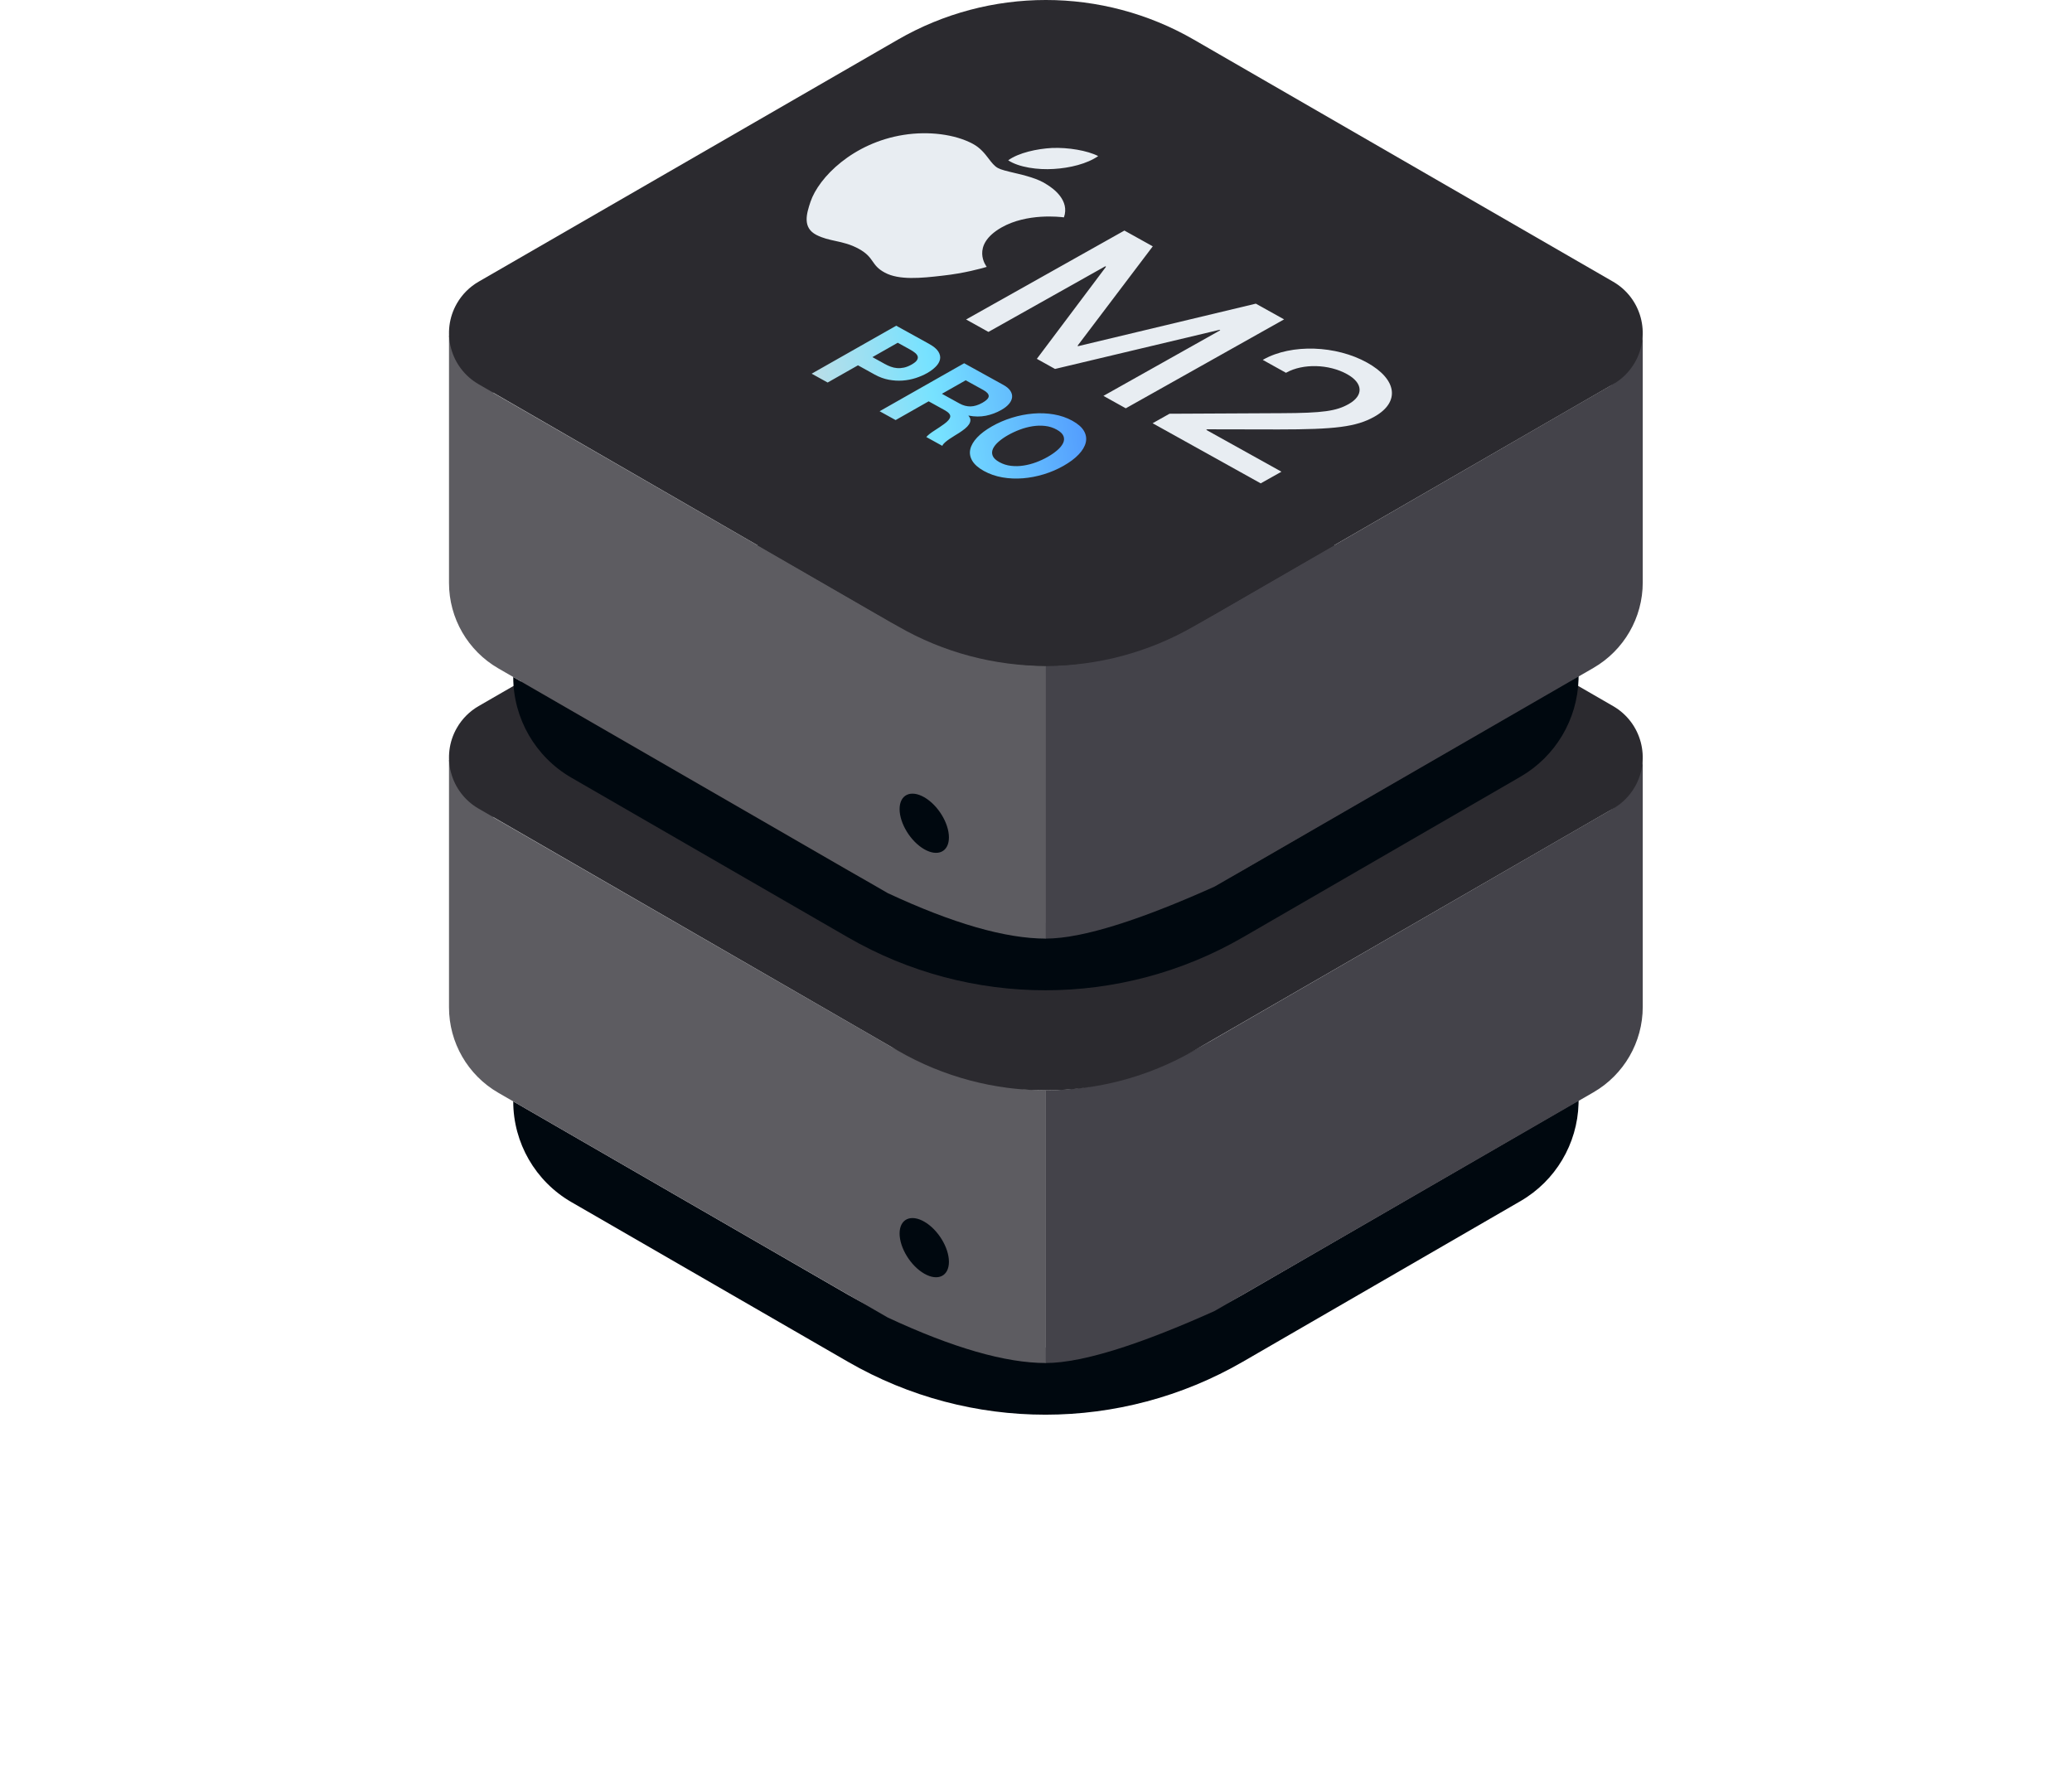
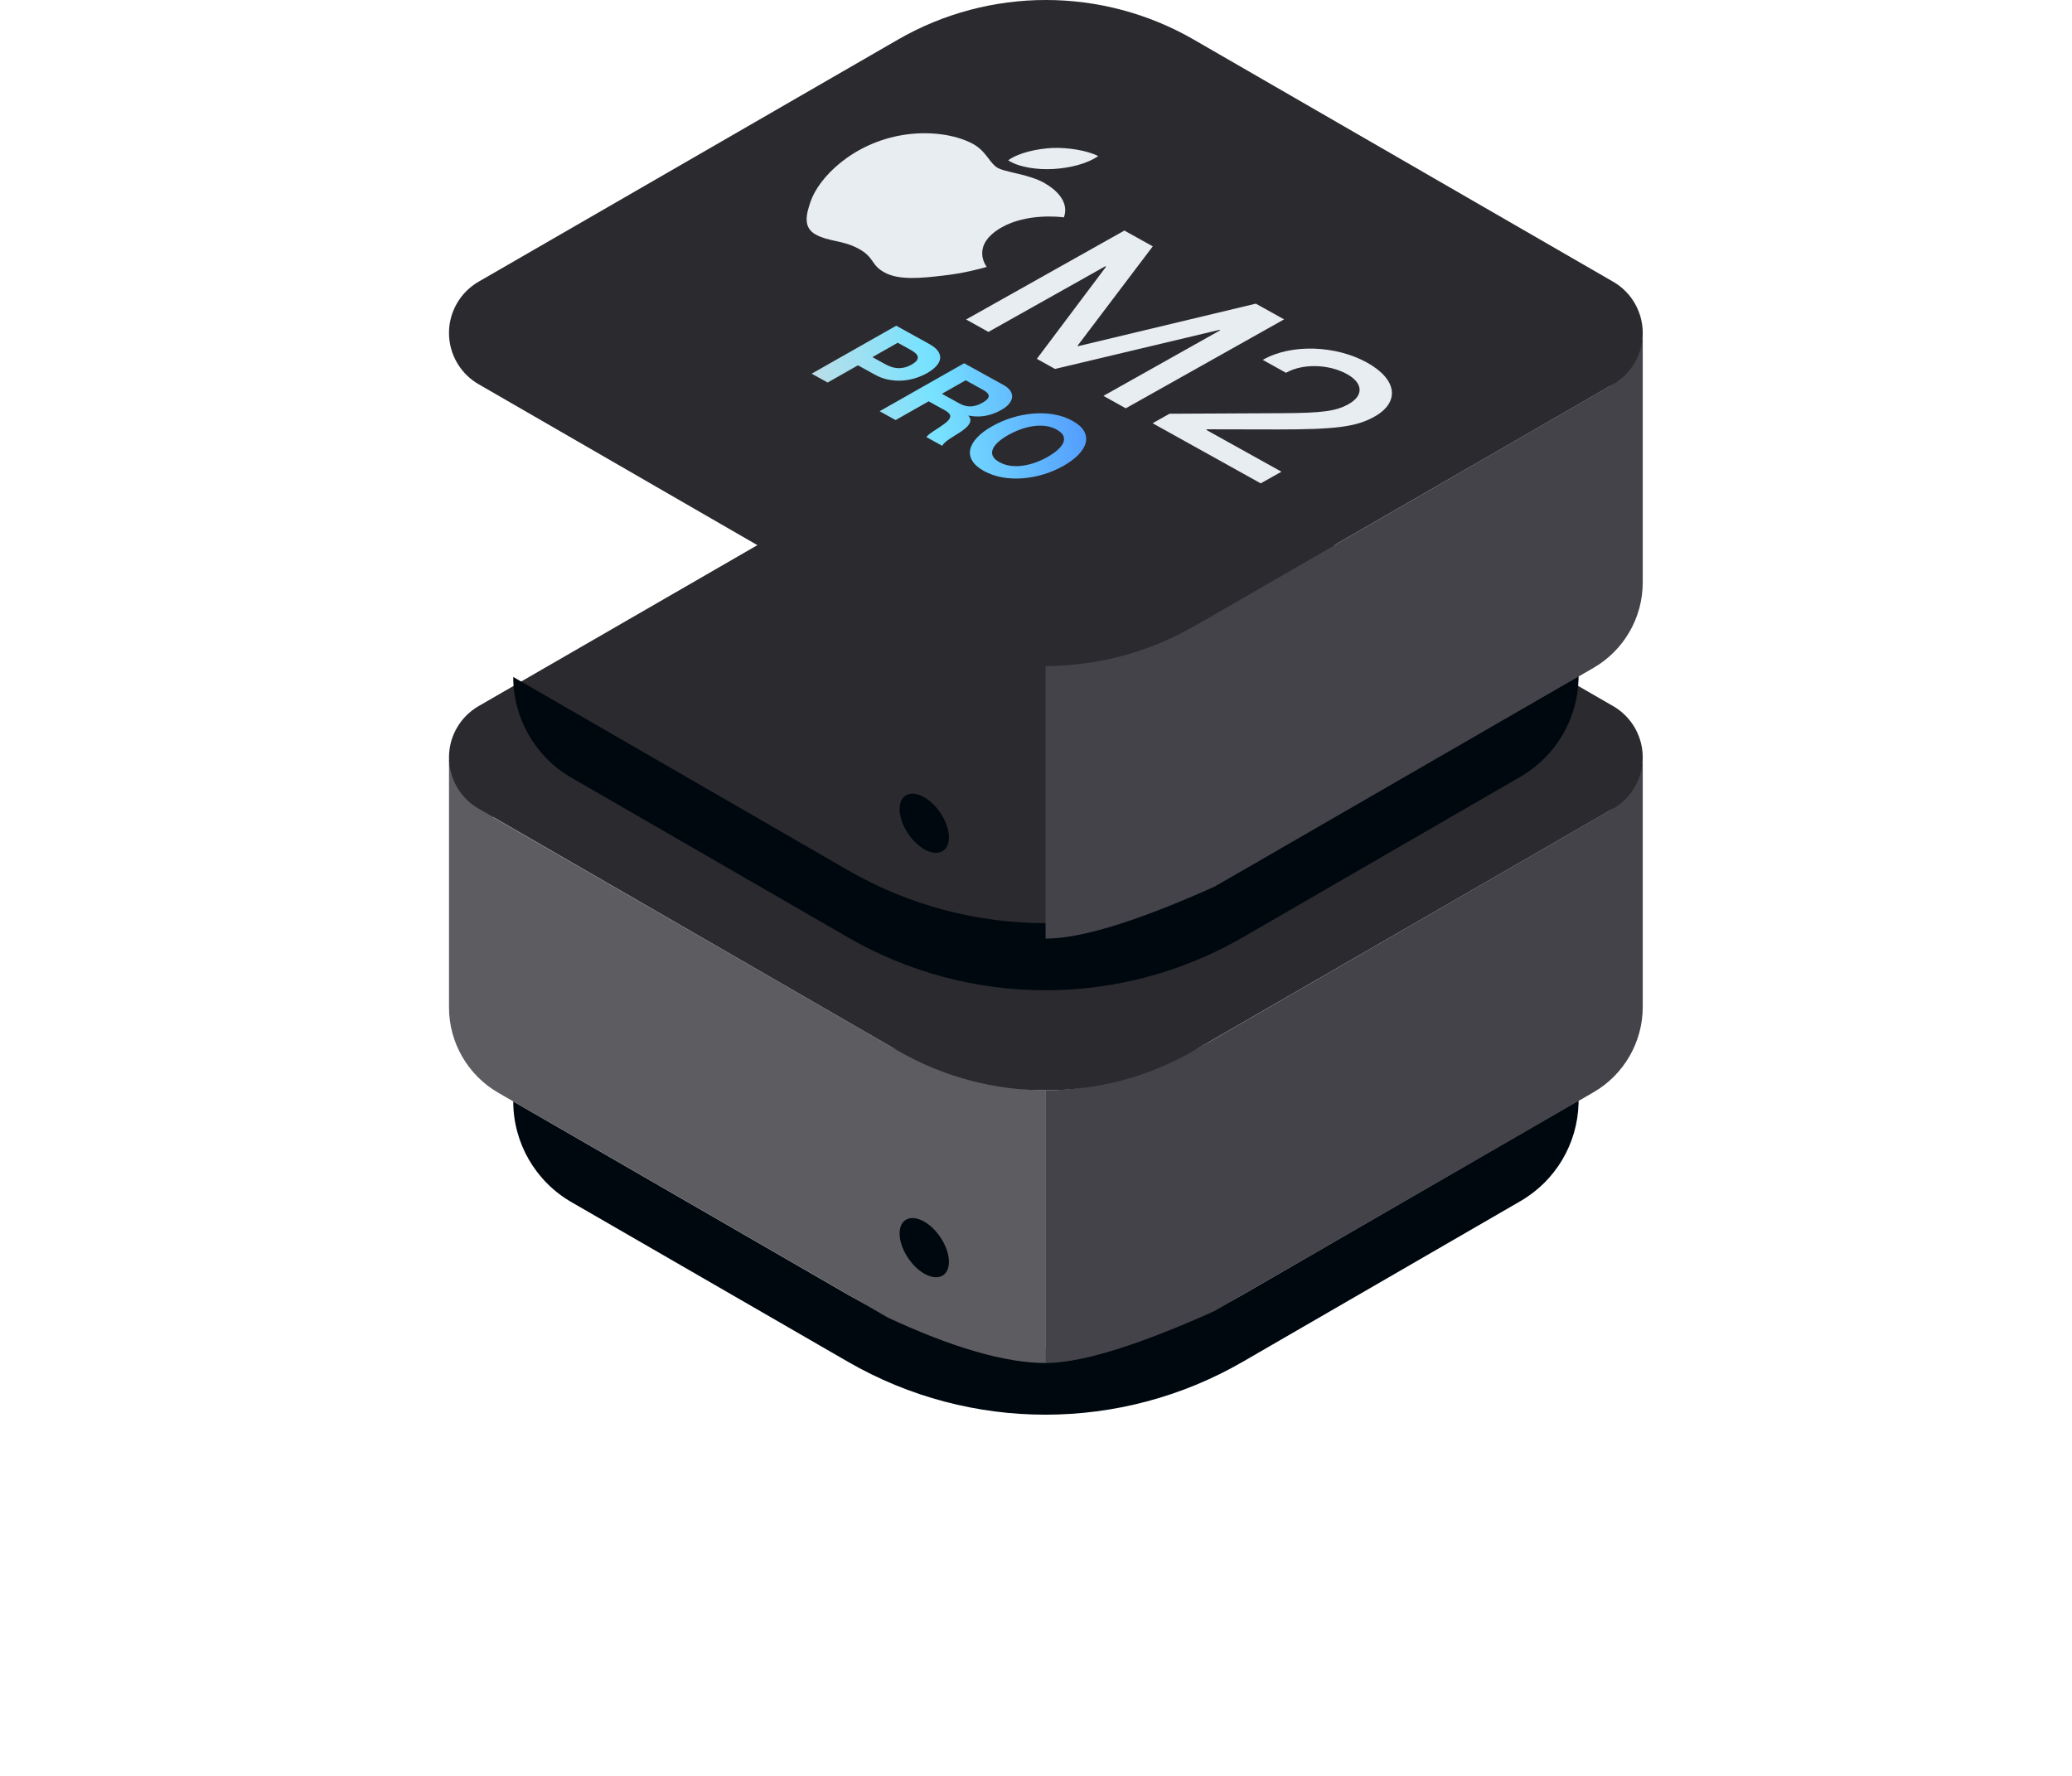
<svg xmlns="http://www.w3.org/2000/svg" width="210px" height="180px" viewBox="0 0 210 180" version="1.1">
  <title>icon-product-mac-mini-m2-pro</title>
  <defs>
    <linearGradient x1="118.301%" y1="44.326%" x2="-18.301%" y2="55.674%" id="linearGradient-1">
      <stop stop-color="#4582FD" offset="0%" />
      <stop stop-color="#77E2FF" offset="53.985%" />
      <stop stop-color="#DCDCDC" offset="100%" />
    </linearGradient>
  </defs>
  <g id="Servers" stroke="none" stroke-width="1" fill="none" fill-rule="evenodd">
    <g id="Mac-Servers" transform="translate(-1065, -990)">
      <g id="Group-8" transform="translate(1035, 960)">
        <g id="icon-product-mac-mini-m2-pro" transform="translate(30, 30)">
          <rect id="Rectangle" x="0" y="0" width="210" height="180" />
          <g id="Group-2" transform="translate(45.507, 43.017)">
            <path d="M40.44,88.208 L6.51,68.615 C6.51,72.826 8.756,76.718 12.403,78.824 L40.44,95.013 C52.828,102.166 68.093,102.16 80.474,94.996 L108.595,78.726 C112.144,76.673 114.366,72.928 114.481,68.845 L114.485,68.513 L80.474,88.191 C68.093,95.355 52.828,95.361 40.44,88.208 Z" id="Fill-58" fill="#00080F" />
            <path d="M115.986,67.701 L77.602,89.859 L76.547,90.328 L75.518,90.775 L74.515,91.2 L73.538,91.604 C73.378,91.669 73.218,91.734 73.06,91.797 L72.123,92.168 L71.212,92.517 L70.328,92.844 L69.47,93.149 L68.638,93.433 C68.501,93.478 68.366,93.523 68.232,93.566 L67.44,93.817 C66.401,94.137 65.432,94.399 64.534,94.602 L63.873,94.744 C62.578,95.006 61.441,95.136 60.462,95.136 L60.462,67.497 C66.19,67.497 72.042,65.467 77.125,62.546 L117.661,39.125 C119.301,38.061 120.727,36.158 120.987,34.006 L120.987,59.04 C120.987,62.613 119.08,65.914 115.986,67.701 Z" id="Fill-40" fill="#44434A" />
            <path d="M60.493,95.136 C56.404,95.136 51.062,93.6 44.469,90.526 L5.001,67.747 C1.906,65.96 0,62.659 0,59.086 L0,33.99 L4.535,39.851 L44.874,63.12 C50.908,66.038 56.114,67.497 60.493,67.497 L60.493,95.136 Z" id="Fill-38" fill="#5D5C61" />
            <path d="M45.494,63.477 L3.001,38.944 C0.131,37.287 -0.852,33.617 0.805,30.748 C1.331,29.836 2.089,29.078 3.001,28.551 L45.492,4.019 C54.774,-1.34 66.21,-1.34 75.492,4.019 L117.986,28.553 C120.855,30.21 121.839,33.879 120.182,36.749 C119.655,37.661 118.898,38.419 117.986,38.945 L75.494,63.477 C66.212,68.836 54.776,68.836 45.494,63.477 Z" id="Fill-36" fill="#2B2A2F" />
            <path d="M48.168,86.078 C49.549,86.87 50.668,86.332 50.668,84.877 C50.668,83.422 49.549,81.601 48.168,80.809 C46.787,80.017 45.668,80.554 45.668,82.009 C45.668,83.464 46.787,85.286 48.168,86.078 Z" id="Oval" fill="#00080F" />
-             <path d="M55.347,29.468 C52.68,27.928 48.979,28.139 45.749,30.004 C42.527,31.864 42.162,34 44.83,35.541 C47.487,37.075 51.196,36.869 54.418,35.009 C57.65,33.145 58.005,31.003 55.347,29.468 L55.347,29.468 Z M55.911,43.929 C52.943,42.215 52.47,40.159 54.755,38.677 L56.688,39.792 C55.452,40.68 55.882,41.988 57.729,43.055 C59.5,44.077 61.691,44.282 62.946,43.557 C64.032,42.93 63.916,42.105 62.574,40.813 L61.261,39.557 C59.372,37.753 59.366,36.441 61.229,35.364 C63.523,34.04 67.133,34.284 70.007,35.944 C72.816,37.566 73.174,39.622 70.946,40.995 L69.033,39.891 C70.288,39.014 70,37.864 68.303,36.884 C66.616,35.91 64.586,35.733 63.34,36.452 C62.357,37.02 62.51,37.779 63.853,39.073 L64.958,40.132 C67.082,42.138 67.136,43.434 65.169,44.57 C62.659,46.018 59.097,45.768 55.911,43.929 L55.911,43.929 Z M67.072,31.02 C66.892,30.957 66.727,30.883 66.577,30.797 C66.355,30.669 66.184,30.534 66.062,30.391 C65.94,30.248 65.87,30.106 65.852,29.963 C65.834,29.821 65.868,29.682 65.956,29.546 C66.044,29.41 66.187,29.285 66.385,29.171 C66.774,28.946 67.223,28.855 67.732,28.897 C68.242,28.939 68.79,29.109 69.378,29.408 L70.647,30.061 L70.989,29.863 C71.244,29.716 71.357,29.557 71.327,29.386 C71.297,29.216 71.134,29.044 70.836,28.872 C70.716,28.803 70.587,28.746 70.455,28.704 C70.32,28.661 70.186,28.633 70.052,28.619 C69.916,28.606 69.784,28.606 69.654,28.621 C69.526,28.636 69.403,28.665 69.289,28.709 L68.456,28.228 C68.657,28.119 68.886,28.043 69.144,28 C69.401,27.957 69.669,27.945 69.949,27.966 C70.23,27.986 70.509,28.038 70.79,28.122 C71.072,28.206 71.338,28.321 71.589,28.466 C71.86,28.622 72.071,28.783 72.223,28.949 C72.373,29.115 72.466,29.28 72.495,29.442 C72.525,29.605 72.493,29.762 72.399,29.914 C72.306,30.065 72.149,30.205 71.93,30.332 L68.896,32.084 L68.048,31.594 L68.785,31.169 L68.763,31.156 C68.581,31.189 68.394,31.205 68.201,31.205 C68.007,31.204 67.816,31.189 67.626,31.159 C67.437,31.127 67.252,31.082 67.072,31.02 L67.072,31.02 Z M43.105,36.536 C39.213,34.289 39.459,31.328 43.749,28.851 C48.039,26.374 53.176,26.226 57.068,28.474 C60.961,30.721 60.695,33.682 56.407,36.158 C52.118,38.634 46.997,38.783 43.105,36.536 L43.105,36.536 Z M62.352,23.199 L63.201,23.689 L62.451,24.121 L62.468,24.131 C62.644,24.089 62.825,24.064 63.005,24.056 C63.186,24.047 63.365,24.054 63.545,24.078 C63.724,24.101 63.897,24.14 64.064,24.195 C64.231,24.249 64.388,24.318 64.532,24.402 C64.844,24.581 65.033,24.776 65.099,24.985 C65.166,25.194 65.107,25.405 64.92,25.617 L64.941,25.629 C65.131,25.585 65.326,25.559 65.524,25.552 C65.721,25.545 65.919,25.554 66.114,25.58 C66.309,25.606 66.498,25.65 66.681,25.709 C66.864,25.77 67.034,25.846 67.192,25.938 C67.411,26.063 67.576,26.198 67.684,26.342 C67.794,26.486 67.849,26.629 67.85,26.776 C67.851,26.922 67.795,27.068 67.684,27.211 C67.571,27.354 67.406,27.49 67.185,27.617 L64.171,29.357 L63.285,28.846 L66.088,27.228 C66.379,27.06 66.529,26.887 66.538,26.708 C66.546,26.53 66.412,26.36 66.132,26.199 C65.997,26.12 65.847,26.062 65.685,26.024 C65.525,25.986 65.36,25.968 65.193,25.97 C65.025,25.972 64.858,25.994 64.692,26.036 C64.526,26.078 64.372,26.14 64.231,26.222 L61.486,27.807 L60.612,27.303 L63.489,25.643 C63.616,25.569 63.711,25.491 63.774,25.409 C63.838,25.326 63.87,25.243 63.869,25.157 C63.87,25.072 63.835,24.988 63.769,24.905 C63.703,24.821 63.605,24.741 63.474,24.665 C63.338,24.586 63.186,24.528 63.019,24.49 C62.852,24.452 62.682,24.435 62.51,24.438 C62.337,24.442 62.166,24.465 61.998,24.509 C61.832,24.553 61.625,24.588 61.482,24.671 L58.769,26.238 L57.929,25.753 L62.352,23.199 Z M73.137,30.899 C73.515,30.797 73.894,30.74 74.274,30.73 C74.655,30.721 75.026,30.759 75.39,30.845 C75.753,30.932 76.093,31.066 76.407,31.247 C76.691,31.411 76.905,31.584 77.049,31.763 C77.194,31.944 77.276,32.122 77.298,32.3 C77.318,32.477 77.283,32.647 77.189,32.812 C77.094,32.978 76.95,33.126 76.758,33.259 L75.911,32.77 C76.005,32.691 76.076,32.605 76.121,32.516 C76.166,32.426 76.181,32.334 76.165,32.24 C76.148,32.145 76.1,32.051 76.02,31.957 C75.941,31.862 75.825,31.771 75.671,31.682 C75.491,31.579 75.291,31.505 75.073,31.463 C74.855,31.419 74.628,31.407 74.392,31.422 C74.158,31.438 73.916,31.484 73.671,31.56 C73.424,31.636 73.187,31.74 72.956,31.874 C72.717,32.012 72.531,32.152 72.401,32.294 C72.27,32.435 72.191,32.575 72.167,32.711 C72.142,32.846 72.169,32.978 72.247,33.103 C72.326,33.227 72.453,33.342 72.63,33.444 C72.921,33.612 73.224,33.709 73.544,33.736 C73.862,33.763 74.178,33.718 74.494,33.599 L75.342,34.089 C75.088,34.208 74.813,34.292 74.52,34.342 C74.225,34.392 73.93,34.407 73.63,34.39 C73.33,34.372 73.031,34.32 72.735,34.232 C72.437,34.146 72.154,34.025 71.886,33.87 C71.569,33.687 71.335,33.492 71.182,33.283 C71.03,33.074 70.96,32.86 70.971,32.641 C70.984,32.423 71.08,32.204 71.261,31.985 C71.441,31.766 71.706,31.556 72.056,31.353 C72.397,31.154 72.758,31.003 73.137,30.899 L73.137,30.899 Z M81.475,21.352 C69.693,14.55 51.088,14.516 39.379,21.276 C27.669,28.037 27.728,38.779 39.511,45.581 C51.292,52.383 69.897,52.417 81.607,45.657 C93.316,38.897 93.258,28.156 81.475,21.352 L81.475,21.352 Z M69.68,30.619 L70.026,30.419 L68.871,29.838 C68.545,29.672 68.251,29.576 67.987,29.55 C67.722,29.524 67.492,29.568 67.297,29.681 C67.106,29.79 67.032,29.922 67.073,30.075 C67.112,30.229 67.262,30.379 67.519,30.528 C67.683,30.622 67.861,30.696 68.053,30.75 C68.243,30.802 68.437,30.834 68.63,30.843 C68.822,30.851 69.008,30.838 69.189,30.801 C69.37,30.764 69.534,30.704 69.68,30.619 L69.68,30.619 Z" id="Fill-60" fill="#333333" />
          </g>
          <g id="Group-2" transform="translate(45.507, 0)">
            <path d="M40.44,88.208 L6.51,68.615 C6.51,72.826 8.756,76.718 12.403,78.824 L40.44,95.013 C52.828,102.166 68.093,102.16 80.474,94.996 L108.595,78.726 C112.144,76.673 114.366,72.928 114.481,68.845 L114.485,68.513 L80.474,88.191 C68.093,95.355 52.828,95.361 40.44,88.208 Z" id="Fill-58" fill="#00080F" />
            <path d="M115.986,67.701 L77.602,89.859 L76.547,90.328 L75.518,90.775 L74.515,91.2 L73.538,91.604 C73.378,91.669 73.218,91.734 73.06,91.797 L72.123,92.168 L71.212,92.517 L70.328,92.844 L69.47,93.149 L68.638,93.433 C68.501,93.478 68.366,93.523 68.232,93.566 L67.44,93.817 C66.401,94.137 65.432,94.399 64.534,94.602 L63.873,94.744 C62.578,95.006 61.441,95.136 60.462,95.136 L60.462,67.497 C66.19,67.497 72.042,65.467 77.125,62.546 L117.661,39.125 C119.301,38.061 120.727,36.158 120.987,34.006 L120.987,59.04 C120.987,62.613 119.08,65.914 115.986,67.701 Z" id="Fill-40" fill="#44434A" />
-             <path d="M60.493,95.136 C56.404,95.136 51.062,93.6 44.469,90.526 L5.001,67.747 C1.906,65.96 0,62.659 0,59.086 L0,33.99 L4.535,39.851 L44.874,63.12 C50.908,66.038 56.114,67.497 60.493,67.497 L60.493,95.136 Z" id="Fill-38" fill="#5D5C61" />
            <path d="M45.494,63.477 L3.001,38.944 C0.131,37.287 -0.852,33.617 0.805,30.748 C1.331,29.836 2.089,29.078 3.001,28.551 L45.492,4.019 C54.774,-1.34 66.21,-1.34 75.492,4.019 L117.986,28.553 C120.855,30.21 121.839,33.879 120.182,36.749 C119.655,37.661 118.898,38.419 117.986,38.945 L75.494,63.477 C66.212,68.836 54.776,68.836 45.494,63.477 Z" id="Fill-36" fill="#2B2A2F" />
            <path d="M61.1,14.999 C59.614,15.08 57.744,15.472 56.674,16.249 C57.757,16.959 59.661,17.231 61.295,17.125 C62.929,17.031 64.684,16.598 65.796,15.82 C64.701,15.259 62.755,14.928 61.1,14.999 Z M44.178,27.636 C45.609,28.408 47.828,28.198 50.026,27.94 C52.257,27.697 53.991,27.196 54.409,27.076 C54.458,27.062 54.489,27.053 54.5,27.05 C54.479,27.027 52.8,24.887 55.993,23.058 C58.581,21.581 61.925,21.983 62.296,22.028 C62.309,22.029 62.319,22.03 62.324,22.031 C62.929,20.314 61.259,19.11 60.607,18.712 C59.712,18.097 58.351,17.774 57.242,17.512 C56.542,17.346 55.943,17.204 55.625,17.027 C55.263,16.826 54.995,16.475 54.696,16.083 C54.307,15.575 53.864,14.995 53.091,14.579 C51.28,13.607 48.613,13.27 46.074,13.672 C40.954,14.477 37.474,17.974 36.637,20.456 C36.229,21.674 35.808,23.076 37.24,23.813 C37.886,24.144 38.517,24.281 39.168,24.423 C39.918,24.586 40.696,24.756 41.558,25.235 C42.373,25.689 42.663,26.104 42.942,26.504 C43.211,26.889 43.47,27.26 44.178,27.636 Z M52.408,32.382 L54.672,33.642 L66.514,26.99 L66.592,27.033 L59.579,36.371 L61.421,37.396 L78.092,33.43 L78.169,33.473 L66.328,40.125 L68.592,41.385 L84.637,32.371 L81.773,30.778 L63.769,35.084 L63.702,35.047 L71.328,24.968 L68.453,23.369 L52.408,32.382 Z M71.312,42.898 L82.268,48.992 L84.37,47.811 L76.743,43.569 L76.844,43.513 L84.065,43.527 C89.786,43.527 91.942,43.272 93.777,42.241 L93.799,42.229 C96.389,40.773 96.126,38.464 93.051,36.754 C89.921,35.012 85.411,34.828 82.542,36.44 L82.475,36.477 L84.829,37.786 L84.896,37.749 C86.541,36.849 89.152,36.884 91.028,37.928 C92.648,38.829 92.713,40.083 91.201,40.945 L91.179,40.958 C89.933,41.657 88.611,41.867 84.345,41.88 L73.024,41.936 L71.312,42.898 Z" id="Combined-Shape" fill="#E8EDF2" />
            <path d="M42.914,36.197 L45.482,34.74 L46.742,35.436 C46.928,35.538 47.091,35.646 47.231,35.76 C47.371,35.873 47.46,35.992 47.499,36.116 C47.538,36.241 47.513,36.372 47.424,36.512 C47.335,36.651 47.155,36.797 46.883,36.952 C46.611,37.106 46.351,37.209 46.104,37.261 C45.857,37.312 45.622,37.328 45.399,37.308 C45.176,37.288 44.963,37.24 44.759,37.163 C44.554,37.086 44.359,36.996 44.174,36.893 L42.914,36.197 Z M45.325,33.013 L36.756,37.876 L38.377,38.772 L41.45,37.028 L43.154,37.97 C43.615,38.225 44.085,38.397 44.565,38.487 C45.044,38.577 45.514,38.606 45.973,38.573 C46.432,38.54 46.874,38.455 47.299,38.318 C47.724,38.18 48.109,38.014 48.453,37.819 C48.805,37.619 49.098,37.401 49.333,37.163 C49.568,36.925 49.712,36.678 49.765,36.42 C49.818,36.163 49.761,35.9 49.593,35.633 C49.426,35.366 49.111,35.105 48.65,34.85 L45.325,33.013 Z M49.958,39.914 L52.37,38.545 L54.146,39.526 C54.518,39.732 54.703,39.939 54.701,40.148 C54.699,40.358 54.49,40.581 54.074,40.817 C53.642,41.062 53.237,41.188 52.859,41.194 C52.481,41.2 52.106,41.101 51.734,40.895 L49.958,39.914 Z M52.213,36.818 L43.644,41.682 L45.266,42.578 L48.614,40.677 L50.235,41.573 C50.641,41.797 50.83,42.018 50.801,42.235 C50.772,42.452 50.561,42.703 50.168,42.987 C49.865,43.205 49.536,43.427 49.181,43.652 C48.826,43.877 48.557,44.091 48.374,44.295 L49.996,45.19 C50.04,45.081 50.129,44.966 50.263,44.848 C50.397,44.729 50.552,44.611 50.727,44.492 C50.901,44.374 51.077,44.26 51.254,44.152 C51.432,44.044 51.585,43.949 51.714,43.868 C51.916,43.738 52.106,43.601 52.284,43.458 C52.463,43.314 52.6,43.168 52.698,43.02 C52.795,42.873 52.844,42.725 52.846,42.578 C52.847,42.431 52.78,42.284 52.644,42.137 L52.668,42.124 C53.273,42.243 53.851,42.248 54.401,42.14 C54.952,42.032 55.479,41.835 55.983,41.549 C56.311,41.363 56.567,41.162 56.751,40.945 C56.936,40.729 57.041,40.507 57.068,40.28 C57.094,40.053 57.037,39.831 56.896,39.614 C56.755,39.397 56.519,39.197 56.189,39.015 L52.213,36.818 Z M56.65,44.108 C57.026,43.895 57.426,43.708 57.851,43.548 C58.275,43.389 58.704,43.274 59.139,43.205 C59.573,43.136 60,43.125 60.418,43.173 C60.837,43.22 61.229,43.345 61.594,43.546 C61.959,43.748 62.186,43.966 62.277,44.199 C62.368,44.433 62.354,44.672 62.237,44.916 C62.119,45.161 61.92,45.403 61.641,45.642 C61.361,45.882 61.033,46.109 60.657,46.322 C60.297,46.526 59.911,46.705 59.499,46.858 C59.086,47.011 58.665,47.121 58.235,47.188 C57.804,47.255 57.38,47.265 56.961,47.217 C56.542,47.169 56.15,47.045 55.785,46.843 C55.42,46.642 55.193,46.424 55.102,46.19 C55.011,45.956 55.023,45.718 55.136,45.477 C55.25,45.235 55.441,44.997 55.708,44.764 C55.976,44.531 56.29,44.313 56.65,44.108 Z M55.029,43.213 C54.405,43.567 53.905,43.943 53.53,44.341 C53.156,44.739 52.923,45.137 52.833,45.535 C52.743,45.933 52.809,46.321 53.032,46.7 C53.255,47.078 53.649,47.424 54.213,47.736 C54.785,48.051 55.408,48.268 56.084,48.386 C56.759,48.504 57.452,48.535 58.162,48.479 C58.872,48.423 59.579,48.287 60.284,48.072 C60.99,47.857 61.654,47.572 62.278,47.218 C62.918,46.854 63.43,46.472 63.813,46.069 C64.195,45.667 64.436,45.264 64.534,44.862 C64.632,44.459 64.574,44.068 64.358,43.689 C64.143,43.31 63.749,42.963 63.178,42.647 C62.613,42.335 61.99,42.121 61.307,42.003 C60.624,41.886 59.923,41.857 59.205,41.918 C58.487,41.978 57.772,42.118 57.059,42.338 C56.345,42.558 55.669,42.849 55.029,43.213 Z" id="Combined-Shape" fill="url(#linearGradient-1)" fill-rule="nonzero" />
            <path d="M48.168,86.078 C49.549,86.87 50.668,86.332 50.668,84.877 C50.668,83.422 49.549,81.601 48.168,80.809 C46.787,80.017 45.668,80.554 45.668,82.009 C45.668,83.464 46.787,85.286 48.168,86.078 Z" id="Oval" fill="#00080F" />
          </g>
        </g>
      </g>
    </g>
  </g>
</svg>